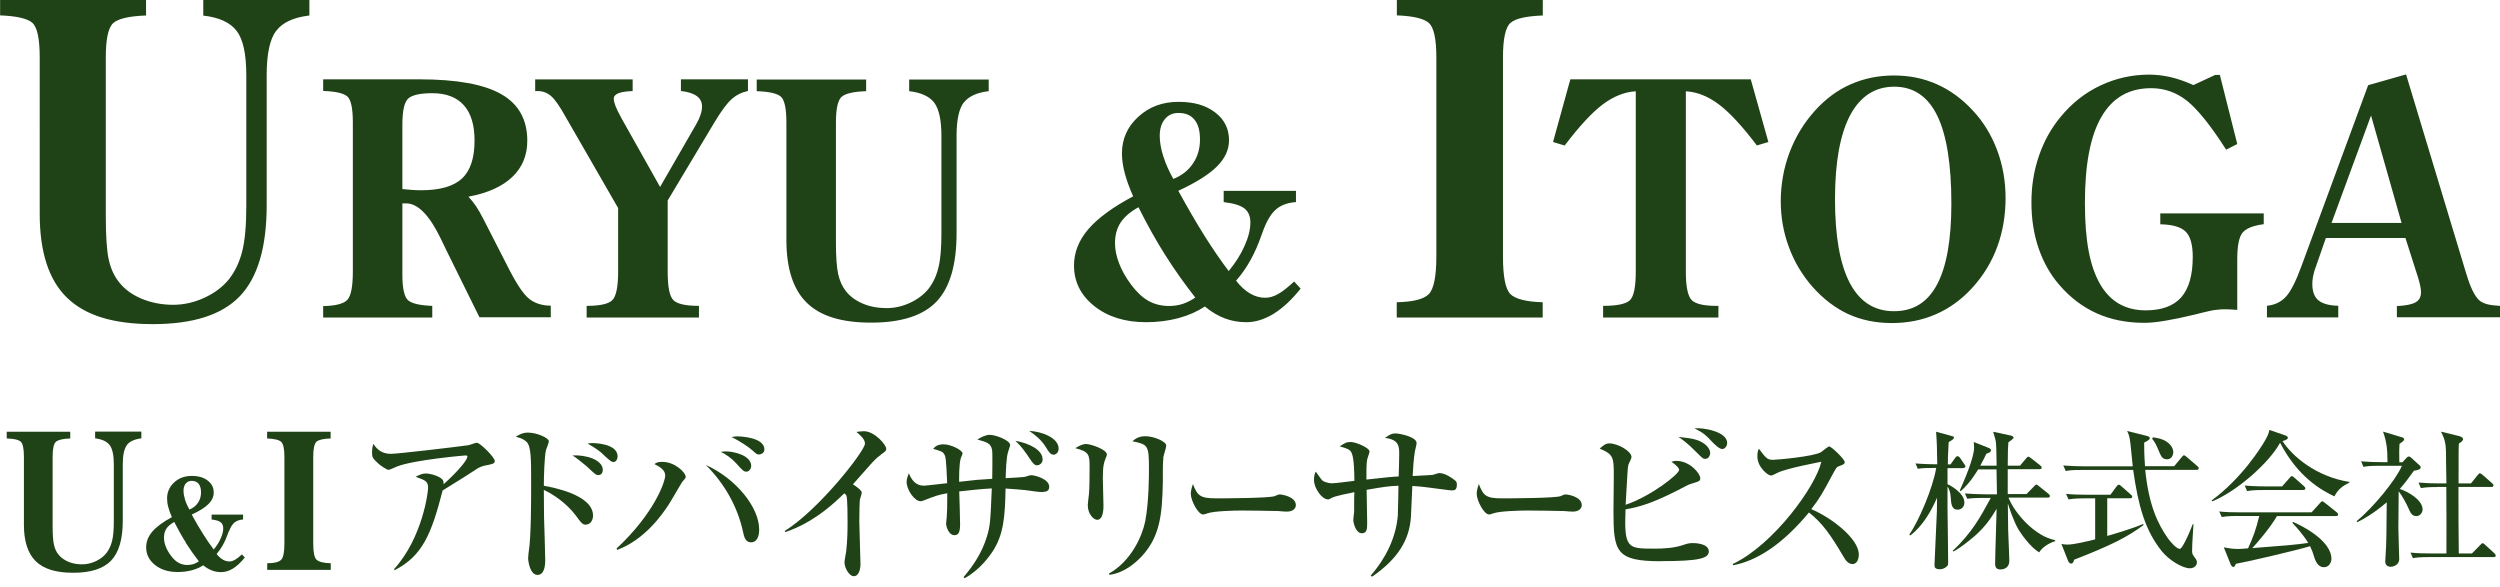
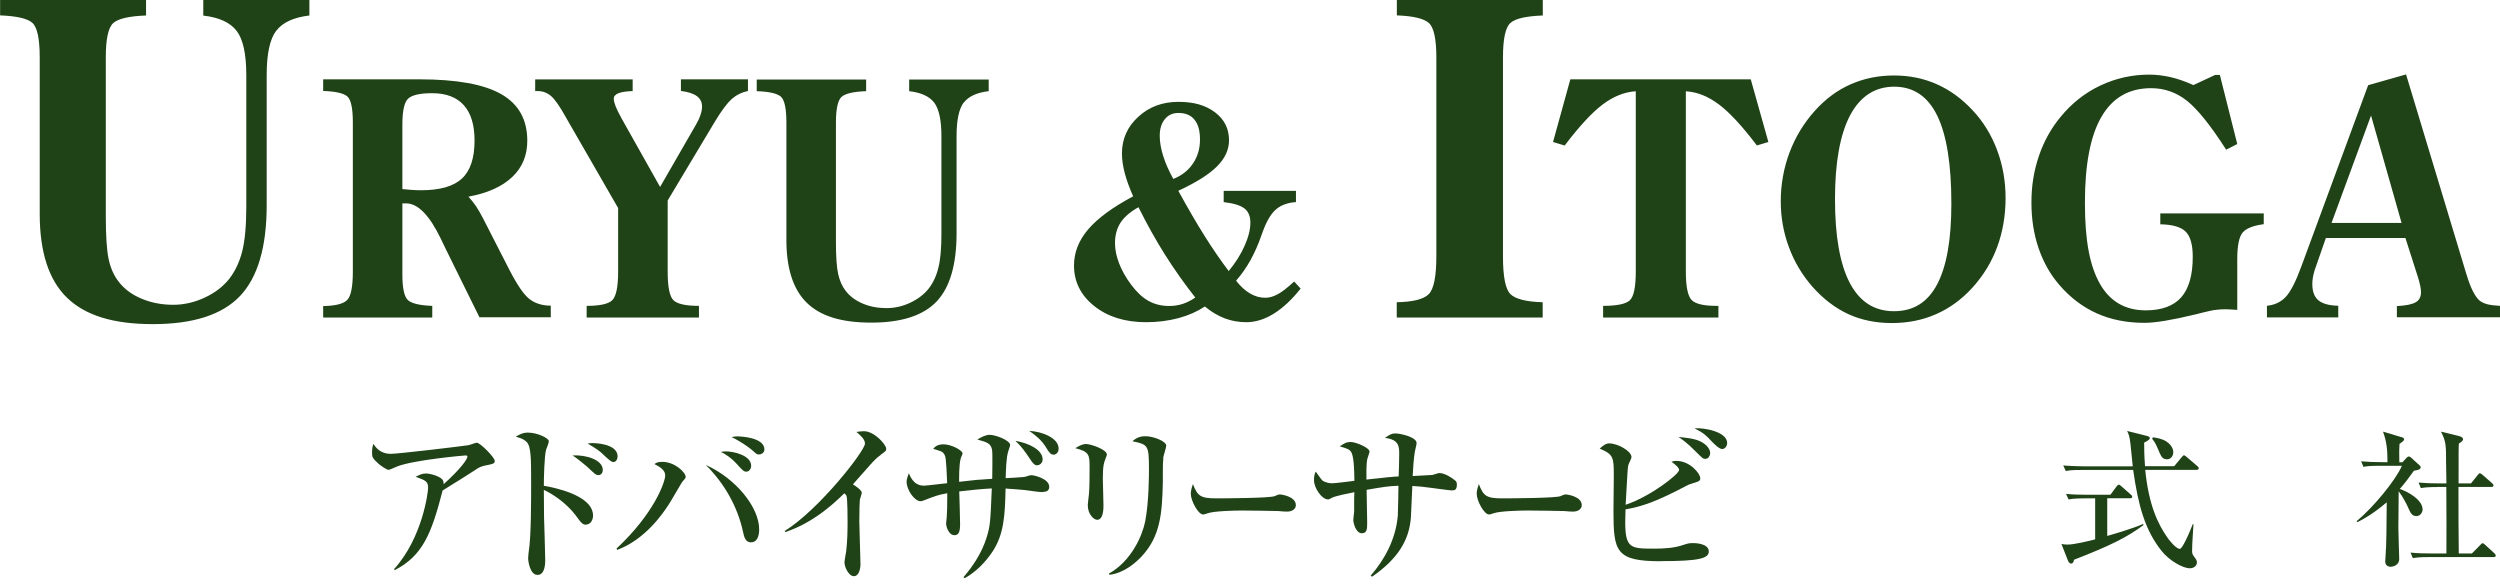
<svg xmlns="http://www.w3.org/2000/svg" id="_レイヤー_2" data-name="レイヤー_2" width="234.17" height="54.98" viewBox="0 0 234.17 54.98">
  <defs>
    <style>
      .cls-1 {
        fill: #1f4317;
      }
    </style>
  </defs>
  <path class="cls-1" d="M222.09,10.82l-3.7,10.06h6.56l-2.86-10.06ZM224.51,29.74v-1.07c.83-.04,1.41-.16,1.75-.35.34-.19.51-.5.51-.94,0-.16-.02-.36-.07-.6-.05-.24-.12-.5-.21-.8l-1.18-3.69h-7.45l-1.06,3.04c-.07.24-.12.47-.16.67-.03.21-.05.41-.05.6,0,.7.19,1.21.57,1.53.39.32,1,.49,1.86.51v1.09s-6.68,0-6.68,0v-1.09c.73-.07,1.31-.35,1.77-.84.45-.49.94-1.44,1.45-2.84l6.26-16.98,3.55-1.01,5.64,18.67.02.05c.37,1.25.78,2.07,1.22,2.46.18.15.42.26.7.34.29.08.7.13,1.22.16v1.07h-9.66ZM202.35,21v-1.01h9.69v1.01c-.99.13-1.65.39-1.98.79-.33.39-.5,1.22-.5,2.48v4.76s-.05,0-.09-.01c-.46-.03-.8-.05-1.01-.05-.27,0-.53.01-.77.04-.24.02-.47.06-.69.11-.33.07-.8.19-1.44.35-2.12.51-3.68.77-4.69.77-1.64,0-3.13-.29-4.45-.88-1.32-.59-2.51-1.48-3.54-2.69-.84-.97-1.48-2.11-1.93-3.42-.45-1.32-.67-2.74-.67-4.29s.23-2.97.7-4.35c.47-1.38,1.15-2.6,2.03-3.66,1.05-1.28,2.29-2.26,3.73-2.94,1.44-.68,2.97-1.02,4.58-1.02.65,0,1.32.08,2.01.24.69.16,1.39.41,2.12.74l2.04-.95h.44l1.63,6.47-1.04.53c-1.45-2.27-2.68-3.79-3.67-4.58-1-.79-2.12-1.18-3.36-1.18-2.07,0-3.61.89-4.65,2.68-1.04,1.78-1.55,4.47-1.55,8.06s.47,5.94,1.41,7.59c.94,1.65,2.37,2.48,4.29,2.48,1.49,0,2.6-.41,3.32-1.22.72-.82,1.08-2.08,1.08-3.8,0-1.13-.22-1.91-.66-2.35-.44-.44-1.24-.67-2.38-.69ZM181.46,10.84c-.88-1.81-2.23-2.72-4.03-2.72s-3.19.9-4.14,2.69c-.94,1.8-1.41,4.41-1.41,7.85s.46,6.08,1.39,7.85c.93,1.76,2.3,2.64,4.13,2.64s3.15-.83,4.04-2.5c.89-1.67,1.34-4.19,1.34-7.57,0-3.68-.44-6.43-1.32-8.24ZM187.07,23.14c-.52,1.41-1.3,2.69-2.35,3.84-.99,1.08-2.12,1.9-3.38,2.45-1.27.56-2.65.83-4.14.83s-2.86-.28-4.08-.84c-1.21-.56-2.33-1.41-3.35-2.56-.97-1.11-1.71-2.35-2.21-3.72-.51-1.37-.76-2.81-.76-4.31s.27-3.09.82-4.54c.55-1.46,1.34-2.76,2.37-3.91.99-1.1,2.1-1.93,3.35-2.48,1.24-.55,2.6-.83,4.06-.83s2.78.27,4.02.82c1.24.55,2.36,1.37,3.37,2.46.99,1.06,1.75,2.3,2.28,3.72.53,1.42.79,2.92.79,4.49s-.26,3.17-.79,4.58ZM164.57,13.63c-1.38-1.82-2.57-3.11-3.58-3.86-1-.75-2.03-1.16-3.08-1.22v16.88c0,1.41.18,2.3.54,2.67.36.37,1.14.55,2.33.55h.18v1.09h-10.8v-1.09c1.28,0,2.11-.17,2.49-.51.38-.34.57-1.24.57-2.71V8.55c-1.05.06-2.07.47-3.08,1.22-1,.75-2.2,2.04-3.58,3.86l-1.09-.33,1.62-5.87h16.9l1.65,5.87-1.09.33ZM141.48,27.55c.47.46,1.48.72,3.02.76v1.43h-13.67v-1.43c1.52-.03,2.52-.28,2.99-.75.48-.47.72-1.66.72-3.57V5.38c0-1.71-.23-2.78-.68-3.21-.46-.43-1.47-.67-3.02-.73V0h13.67v1.45c-1.54.06-2.55.28-3.02.69-.47.4-.71,1.48-.71,3.25v18.61c0,1.91.23,3.1.71,3.56ZM109.15,23.9c-.87-1.38-1.71-2.88-2.51-4.49-.76.42-1.32.9-1.67,1.43-.35.53-.53,1.18-.53,1.93,0,.61.13,1.24.38,1.89.25.65.62,1.32,1.12,1.99.52.7,1.06,1.21,1.63,1.53.57.32,1.22.48,1.94.48.44,0,.86-.06,1.26-.19.4-.13.8-.33,1.19-.6-.99-1.26-1.93-2.58-2.8-3.96ZM111.74,15.32c.44-.65.66-1.39.66-2.24s-.17-1.44-.51-1.86c-.34-.43-.84-.64-1.51-.64-.53,0-.95.19-1.27.58-.32.39-.48.91-.48,1.56,0,.58.11,1.22.33,1.91.22.7.54,1.4.94,2.13.79-.31,1.4-.79,1.84-1.44ZM118.36,21.48c-.04.12-.11.3-.2.55-.6,1.73-1.39,3.15-2.38,4.26.41.53.85.93,1.31,1.2.46.27.93.4,1.42.4.39,0,.78-.11,1.19-.34.41-.22.91-.62,1.52-1.18l.61.66c-.83,1.05-1.68,1.83-2.53,2.36-.85.52-1.7.79-2.55.79-.73,0-1.4-.12-2.03-.36-.63-.24-1.25-.6-1.86-1.11-.72.47-1.54.84-2.48,1.09-.94.25-1.95.38-3.03.38-1.96,0-3.58-.5-4.85-1.51-1.27-1.01-1.9-2.28-1.9-3.8,0-1.22.44-2.35,1.33-3.39.89-1.04,2.29-2.07,4.21-3.09-.35-.79-.61-1.51-.79-2.18-.17-.66-.26-1.27-.26-1.84,0-1.35.51-2.5,1.53-3.43,1.02-.94,2.27-1.4,3.76-1.4s2.57.33,3.44.99c.87.66,1.3,1.53,1.3,2.61,0,.88-.37,1.69-1.12,2.44-.74.75-1.95,1.51-3.63,2.29.89,1.62,1.7,3.02,2.45,4.21.74,1.18,1.5,2.29,2.27,3.31.64-.78,1.14-1.57,1.49-2.37.36-.8.54-1.53.54-2.17,0-.59-.18-1.03-.55-1.32-.37-.29-1.02-.49-1.95-.6v-1.05h6.77v1.05c-.76.05-1.37.27-1.83.65-.46.38-.86,1.02-1.2,1.91ZM90.27,9.6c-.44.59-.67,1.62-.67,3.12v9.13c0,2.95-.63,5.09-1.88,6.4-1.25,1.31-3.29,1.97-6.11,1.97s-4.77-.62-6.04-1.86-1.91-3.2-1.91-5.88v-10.99c0-1.32-.17-2.13-.52-2.44-.35-.3-1.1-.47-2.26-.51v-1.09h10.25v1.09c-1.18.04-1.95.22-2.3.53-.35.31-.53,1.12-.53,2.42v11.14c0,1.4.07,2.41.21,3.04.14.62.37,1.15.7,1.57.38.5.91.9,1.59,1.19.67.29,1.42.43,2.24.43.77,0,1.51-.17,2.23-.51.72-.34,1.29-.78,1.72-1.32.42-.55.73-1.21.91-1.97.19-.75.28-1.8.28-3.14v-9.19c0-1.48-.23-2.52-.67-3.11-.45-.59-1.23-.95-2.35-1.08v-1.09h7.45v1.09c-1.11.13-1.89.49-2.33,1.07ZM68.53,9.29c-.44.39-.98,1.12-1.62,2.19l-4.37,7.3v6.65c0,1.45.18,2.35.55,2.7.37.35,1.16.52,2.38.52v1.09h-10.52v-1.09c1.22,0,2.02-.17,2.39-.52.37-.35.56-1.25.56-2.7v-5.94l-4.9-8.51c-.56-1.01-1.02-1.67-1.38-1.98-.36-.31-.77-.47-1.25-.47h-.24v-1.09h9.13v1.09c-.6.02-1.04.09-1.33.2-.29.12-.44.29-.44.51,0,.36.23.95.68,1.75.04.07.07.13.09.17l3.57,6.35,3.37-5.85c.18-.31.32-.61.41-.89.1-.28.15-.54.15-.79,0-.41-.16-.74-.49-.98-.33-.24-.82-.4-1.49-.48v-1.09h6.28v1.09c-.57.12-1.08.37-1.53.76ZM44.45,13.16c0-1.45-.33-2.55-1-3.3-.67-.75-1.66-1.13-2.96-1.13-1.11,0-1.85.16-2.23.48-.38.32-.57,1.14-.57,2.47v6.03c.3.03.6.06.9.08.3.02.58.03.84.03,1.77,0,3.05-.36,3.84-1.1.79-.73,1.18-1.92,1.18-3.56ZM44.92,29.74l-3.16-6.4c-.12-.24-.28-.57-.47-.98-1.07-2.21-2.15-3.31-3.25-3.31h-.35v6.67c0,1.29.18,2.09.53,2.4.35.31,1.11.49,2.27.53v1.09h-10.22v-1.07c1.14-.02,1.89-.21,2.24-.56.36-.35.54-1.24.54-2.68v-13.96c0-1.32-.17-2.13-.52-2.44-.35-.3-1.1-.47-2.26-.51v-1.09h8.98c3.51,0,6.08.46,7.7,1.39,1.63.93,2.44,2.38,2.44,4.37,0,1.37-.47,2.5-1.41,3.39-.94.89-2.3,1.51-4.1,1.84.24.26.47.56.7.88.22.33.45.73.69,1.2l2.21,4.32c.82,1.64,1.5,2.69,2.05,3.14.55.45,1.24.67,2.06.67v1.09h-6.69ZM25.87,2.88c-.59.78-.89,2.16-.89,4.15v12.18c0,3.94-.84,6.78-2.51,8.53-1.67,1.75-4.39,2.62-8.15,2.62s-6.35-.83-8.05-2.48c-1.7-1.65-2.55-4.27-2.55-7.84V5.38c0-1.76-.23-2.84-.7-3.25-.46-.4-1.47-.63-3.01-.69V0h13.67v1.45c-1.57.06-2.6.29-3.07.71-.47.42-.7,1.49-.7,3.22v14.86c0,1.87.09,3.22.27,4.05.18.83.49,1.53.94,2.1.51.67,1.22,1.2,2.12,1.58.9.38,1.89.58,2.98.58,1.02,0,2.01-.23,2.97-.68.96-.45,1.72-1.04,2.29-1.76.57-.74.97-1.61,1.22-2.62.25-1.01.37-2.4.37-4.19V7.04c0-1.97-.3-3.36-.9-4.14-.6-.79-1.64-1.27-3.13-1.44V0h9.94v1.45c-1.48.18-2.51.65-3.1,1.43Z" />
  <g>
-     <path class="cls-1" d="M183.86,43.85h-1.44v1.51c.21.07,1.58.8,1.58,1.71,0,.49-.38.67-.62.67-.58,0-.62-.52-.67-1.25-.01-.24-.1-.66-.29-.91v1.93c0,1.41.06,3.66.06,5.07,0,.28-.01.38-.11.46-.28.27-.56.28-.67.28-.5,0-.5-.24-.5-.42,0-.03.17-3.75.2-4.47.03-.46.03-.6.04-1.81-.59,1.34-1.34,2.62-2.49,3.53l-.11-.07c.83-1.18,2.2-4.3,2.52-6.25-.88,0-1.23,0-1.72.08l-.22-.5c.83.07,1.76.08,2.04.08-.03-1.75-.03-1.95-.11-3.05l1.5.41c.1.03.17.04.17.13,0,.13-.1.2-.49.43-.07,1.11-.08,1.72-.08,2.09h.25l.43-.6c.07-.1.13-.17.21-.17.1,0,.2.08.27.18l.36.53c.07.11.13.17.13.24,0,.13-.11.15-.21.15ZM191.02,51.74c-.78-.41-1.71-1.74-1.93-2.1-.5-.84-.92-2.17-1.02-2.49.01.39.03,2.12.03,2.47.01.46.11,2.51.11,2.91,0,.59-.41.81-.87.81s-.46-.41-.46-.55c0-.81.13-4.4.14-5.13-.53.88-1.05,1.65-1.99,2.49-.56.5-1.53,1.25-2.06,1.51l-.07-.06c1.81-1.71,2.56-3.1,3.57-4.96h-.69c-.85,0-1.16.03-1.51.08l-.22-.5c.85.07,1.83.08,1.99.08h1.01c-.01-.59-.03-1.67-.04-2.33h-1.72c-.1.15-.73,1.26-1.64,2.04l-.08-.07c.45-1.01,1.34-3.08,1.34-4.02,0-.03-.03-.43-.03-.52l1.43.57c.1.04.18.1.18.21,0,.15-.11.2-.43.32-.15.31-.24.5-.57,1.12h1.53c-.03-1.62-.03-1.81-.06-2.14-.03-.25-.11-.55-.27-1.04l1.67.36c.15.03.25.11.25.2s-.38.35-.49.43c-.03.34-.06.87-.06,2.19h1.15l.56-.67c.13-.15.15-.17.21-.17.07,0,.1.01.27.14l.85.67c.08.06.14.13.14.21,0,.13-.13.15-.22.15h-2.96v2.33h1.76l.69-.71c.15-.15.15-.18.21-.18.08,0,.11.03.27.15l.88.71c.07.06.14.13.14.21,0,.13-.11.15-.21.15h-3.67c.6,1.53,2.55,3.66,4.37,3.98v.1c-.62.2-1.18.56-1.47,1.01Z" />
    <path class="cls-1" d="M194.27,52.44c-.04.27-.17.35-.27.35-.15,0-.25-.15-.31-.31l-.6-1.53c.17.03.32.06.55.06.66,0,1.89-.31,2.61-.49v-3.84h-.98c-.98,0-1.25.06-1.51.1l-.24-.52c.67.07,1.33.08,2,.08h2.16l.56-.76c.07-.08.14-.18.22-.18.07,0,.13.04.25.15l.87.77c.07.06.14.11.14.21,0,.14-.13.14-.21.14h-2.13v3.53c.7-.2,2.37-.69,3.36-1.12l.04.1c-1.51,1.12-3.01,1.89-6.51,3.25ZM205.73,44.01h-4.79c.32,3.24,1.16,5.06,2.13,6.42.18.25.77.98,1.11.98q.15,0,.52-.73c.27-.53.45-.98.69-1.58h.07c-.01.29-.13,1.74-.13,2.48,0,.18,0,.32.18.55.21.28.27.36.27.55,0,.28-.24.55-.67.55-.64,0-1.89-.7-2.62-1.6-1.57-1.97-2.2-4.23-2.68-7.61h-4.8c-.87,0-1.16.03-1.51.1l-.24-.52c.85.07,1.85.08,2,.08h4.51c-.01-.1-.2-1.89-.22-2.16-.08-.69-.18-.9-.31-1.15l1.85.46c.24.06.28.14.28.21,0,.15-.28.29-.53.42,0,.48,0,1.11.08,2.21h2.73l.7-.84c.13-.15.15-.18.22-.18.06,0,.11.03.27.17l.97.83c.08.07.14.13.14.21,0,.13-.11.15-.21.15ZM202.93,43.01c-.31,0-.46-.17-.63-.56-.35-.85-.46-1.05-.71-1.34l.07-.15c.38.06.9.14,1.28.41.45.29.63.7.63,1,0,.2-.13.66-.63.66Z" />
-     <path class="cls-1" d="M218.67,46.5c-1.25-.59-3.42-1.81-5.1-5.03-.98,1.83-4.01,4.54-6.35,5.49l-.07-.08c2.86-2.09,4.65-5.01,4.93-5.48.36-.6.42-.8.49-1.13l1.51.52c.18.06.22.17.22.22,0,.17-.34.25-.5.31.9,1.39,3.11,3.32,6.26,3.82v.08c-.63.27-1.11.67-1.4,1.28ZM218.81,48.34h-5.53c-.64,1.11-1.86,2.51-2.31,3,3.45-.27,3.82-.29,5.24-.49-.5-.8-1.16-1.53-1.49-1.88l.07-.08c.81.34,3.59,1.74,3.59,3.46,0,.22-.15.78-.7.78-.45,0-.73-.36-.91-.95-.14-.45-.2-.63-.39-1.02-1.49.45-6.11,1.51-6.95,1.65-.06.14-.1.29-.24.29-.15,0-.24-.21-.27-.29l-.62-1.54c.43.08.8.15,1.37.15.15,0,.67-.04.9-.06.48-1.04.76-1.81,1.05-3.03h-2c-.98,0-1.25.06-1.51.1l-.24-.52c.67.07,1.33.08,2,.08h6.65l.77-.85c.14-.17.17-.18.24-.18.06,0,.08.01.25.15l1.09.87s.14.11.14.21c0,.14-.14.14-.21.14ZM215.73,45.9h-3.74c-.85,0-1.16.04-1.51.1l-.22-.52c.84.08,1.83.08,1.99.08h1.51l.69-.78c.14-.17.15-.18.22-.18.08,0,.21.11.25.15l.88.78c.08.08.14.13.14.22,0,.13-.13.14-.21.14Z" />
    <path class="cls-1" d="M220.75,48.81c1.53-1.26,3.67-3.85,4.23-5.18h-2.09c-.85,0-1.16.03-1.51.1l-.22-.52c.66.06,1.32.08,1.99.08h.48c0-1.13-.07-1.93-.42-2.86l1.74.52c.07.01.24.07.24.2s-.18.25-.43.42c-.01.2-.03.45-.03.69,0,.14.01.87.01,1.04h.29l.38-.41c.06-.07.14-.13.22-.13s.18.07.24.13l.8.73s.07.07.07.15c0,.21-.29.27-.63.32-.55.77-.92,1.25-1.33,1.71.76.24,2.14,1.02,2.14,1.92,0,.22-.17.62-.59.62s-.56-.32-.77-.81c-.13-.29-.52-1.05-.88-1.51-.01.55-.03,3.4-.03,3.45,0,.45.08,2.7.08,2.89,0,.62-.64.73-.81.73-.07,0-.5-.03-.5-.49,0-.04.08-1.3.08-1.42.03-.7.03-1.04.06-4.13-1.27,1.09-2.3,1.64-2.75,1.86l-.06-.08ZM228.27,45.62c-.85,0-1.16.04-1.51.1l-.22-.52c.66.06,1.33.08,1.99.08h.62c-.01-.29-.03-1.62-.03-1.89,0-1.72-.01-2.04-.48-2.96l1.68.41c.24.06.39.17.39.29,0,.17-.22.31-.39.41-.03.36-.03.7-.03,3.74h1.16l.62-.77c.13-.15.14-.18.22-.18s.22.13.25.15l.88.77c.08.08.14.13.14.22,0,.13-.13.14-.21.14h-3.07c0,2.09,0,4.31.03,6.23h1.23l.77-.78c.14-.15.17-.18.22-.18.1,0,.2.1.27.17l.84.77c.07.07.13.14.13.22,0,.13-.11.14-.21.14h-6.04c-.85,0-1.16.04-1.51.1l-.22-.52c.66.07,1.32.08,1.99.08h1.37c.01-2.61.01-3.12-.01-6.23h-.87Z" />
  </g>
  <g>
    <path class="cls-1" d="M45.24,43.66c-.13.03-.32.1-.48.2-1.15.75-1.36.88-3.3,2.08-1.05,4.07-1.87,6.12-4.5,7.47l-.05-.1c2.67-2.95,3.19-7.21,3.19-7.62,0-.6-.24-.7-1.17-1.03.35-.18.62-.31.96-.31.43,0,1.42.28,1.6.65.08.16.06.28.06.36,1.58-1.43,2.23-2.34,2.23-2.59,0-.06-.02-.11-.18-.11-.1,0-4.87.42-6.42,1.04-.13.05-.67.31-.78.31-.19,0-.77-.42-.91-.54-.61-.55-.64-.65-.64-1.06,0-.46.06-.65.13-.83.43.7,1.01.93,1.63.93.67,0,6.07-.64,7.28-.81.13-.03.65-.23.77-.23.32,0,1.68,1.38,1.68,1.69,0,.26-.05.28-1.1.49Z" />
    <path class="cls-1" d="M54.93,49.15c-.35,0-.45-.11-1.01-.88-.86-1.14-2.14-2-2.98-2.38,0,.38.02,2.28.02,2.59.02.63.11,3.44.11,4,0,.24,0,1.37-.72,1.37s-.88-1.32-.88-1.55.05-.55.06-.67c.22-1.32.22-4.8.22-6.32,0-2.3,0-3.5-.42-3.91-.33-.33-.77-.42-1.02-.49.18-.11.59-.39,1.12-.39.91,0,1.98.52,1.98.81,0,.13-.21.68-.26.8-.16.55-.21,2.67-.21,3.37.89.16,4.61.86,4.61,2.8,0,.38-.22.83-.64.83ZM56.06,44.5c-.24,0-.32-.08-1.05-.77-.02,0-.81-.72-1.39-1.07,1.29-.08,2.84.42,2.84,1.35,0,.38-.24.49-.4.49ZM57.48,43.28c-.21,0-.37-.13-1.13-.85-.11-.1-.48-.42-1.31-.88.22-.03.29-.05.43-.05.06,0,2.38,0,2.38,1.25,0,.24-.13.52-.37.52Z" />
    <path class="cls-1" d="M57.76,51.37c3.53-3.29,4.55-6.25,4.55-6.84,0-.5-.51-.81-1.01-1.06.16-.11.27-.21.73-.21,1.18,0,2.2.99,2.2,1.42,0,.11-.14.24-.35.49-.06.07-1.02,1.76-1.23,2.07-.61.94-2.23,3.29-4.84,4.27l-.06-.13ZM71.11,49.59c0,.2,0,1.21-.78,1.21-.51,0-.64-.55-.72-.93-.51-2.41-1.76-4.59-3.5-6.32,2.87,1.3,5,3.99,5,6.04ZM67.97,42.28c.8,0,2.39.39,2.39,1.35,0,.33-.24.55-.43.55-.26,0-.34-.08-.97-.78-.38-.42-.94-.85-1.45-1.07.18-.03.27-.05.46-.05ZM69.17,40.88c.24,0,2.43.1,2.43,1.22,0,.34-.33.47-.51.47-.19,0-.22-.03-.62-.39-.29-.26-1.17-.88-1.95-1.24.19-.03.35-.07.65-.07Z" />
    <path class="cls-1" d="M82.53,42.58c-.45.33-.64.54-1.04.98-.26.28-1.36,1.55-1.6,1.81.27.16.83.55.83.78,0,.11-.16.57-.18.67-.02.13-.05.99-.05,2.04,0,.63.11,3.44.11,3.99,0,.41-.14,1.12-.62,1.12s-.88-.85-.88-1.29c0-.16.14-.9.16-1.04.11-.93.13-1.84.13-2.77,0-.33,0-2.1-.1-2.43q-.03-.1-.21-.23c-2.43,2.41-4.31,3.21-5.52,3.63l-.06-.1c3.26-2.04,7.52-7.52,7.52-8.19,0-.41-.43-.78-.8-1.09.21-.03.42-.07.7-.07.99,0,2.09,1.27,2.09,1.64,0,.2-.06.24-.49.54Z" />
    <path class="cls-1" d="M97.74,46.09c-.35,0-.61-.02-1.68-.18-.16-.02-1.18-.11-1.87-.15-.05,2.64-.18,4.31-1.21,5.89-.69,1.03-1.55,1.91-2.62,2.51l-.11-.1c.94-1.09,1.74-2.34,2.17-3.73.33-1.08.35-1.43.48-4.58-.99.05-1.9.15-3.05.28.02.59.08,2.57.08,3.06,0,.73-.13,1.04-.53,1.04-.56,0-.78-.85-.78-1.08,0-.1.06-.54.06-.62.03-.26.05-1.08.05-2.23-.91.16-1.18.28-2.14.65-.16.06-.26.1-.35.1-.59,0-1.32-1.08-1.32-1.82,0-.26.11-.54.21-.8.43,1.08,1.04,1.16,1.44,1.16.22,0,1.82-.2,2.15-.23-.1-2.39-.14-2.51-.3-2.75-.14-.21-.22-.23-1.01-.47.18-.2.38-.42.99-.42.67,0,1.76.54,1.76.86,0,.07-.14.37-.16.42-.18.6-.16,1.91-.16,2.23,1.56-.18,1.74-.2,3.1-.28,0-.42.05-2.46-.02-2.74-.13-.59-.45-.68-1.37-.94.33-.21.77-.44,1.15-.44.57,0,1.92.52,1.92.96,0,.08-.16.52-.18.59-.19.55-.22,1.86-.24,2.51.62-.03,1.72-.1,1.82-.13.34-.11.45-.15.65-.15.1,0,1.61.29,1.61,1.09,0,.37-.27.47-.54.47ZM97.15,43.59c-.24,0-.42-.2-.72-.67-.43-.63-.69-1.03-1.32-1.63,1.31.23,2.55.86,2.55,1.74,0,.36-.29.55-.51.55ZM98.7,42.59c-.3,0-.45-.23-.75-.73-.37-.6-.93-1.09-1.55-1.5,1.17.05,2.76.65,2.76,1.66,0,.38-.27.57-.46.57Z" />
    <path class="cls-1" d="M103.56,42.95c-.14.33-.26.65-.26,1.84,0,.41.06,2.2.06,2.57,0,.24,0,1.33-.59,1.33-.3,0-.88-.5-.88-1.38,0-.15.08-.72.11-1.03.05-.52.06-1.63.06-2.46,0-1.19,0-1.51-1.34-1.84.26-.16.64-.39,1.01-.39.45,0,1.95.52,1.95.98,0,.08-.02.15-.13.38ZM108.97,42.89c-.08.63-.03,1.66-.05,2.3-.06,3.01-.27,5.06-1.95,6.89-.56.6-1.66,1.6-3.05,1.76l-.05-.11c2.11-1.19,3.13-3.55,3.4-4.9.35-1.81.35-4.38.35-4.88,0-2.26-.08-2.31-1.55-2.62.24-.2.57-.47,1.21-.47.8,0,1.96.49,1.96.88,0,.18-.27.99-.29,1.17Z" />
    <path class="cls-1" d="M120.53,47.92c-.2,0-.51-.02-.76-.05-.24-.02-3.26-.05-3.47-.05-.72,0-2.62.05-3.19.26-.22.08-.32.11-.42.11-.46,0-1.15-1.29-1.15-1.94,0-.21.05-.49.2-.91.43,1.14.73,1.34,2.21,1.34.72,0,5.02-.02,5.45-.21.19-.08.33-.16.5-.16.02,0,1.48.15,1.48,1.01,0,.28-.24.6-.83.6Z" />
    <path class="cls-1" d="M135.92,45.93c-.18,0-1.39-.18-2.08-.26-.45-.07-.93-.11-1.55-.15-.03.46-.1,2.46-.13,2.88-.14,2.15-1.18,3.91-3.64,5.62l-.13-.1c1.37-1.58,2.36-3.5,2.54-5.62.03-.44.05-2.39.06-2.8-.93.03-1.4.11-2.98.38,0,.49.05,2.62.05,3.06,0,.57,0,1.01-.5,1.01-.57,0-.8-.98-.8-1.24,0-.07.06-.68.08-.77v-.63c0-.7,0-.77.02-1.21-.43.08-1.82.37-2.09.52-.27.15-.3.16-.37.16-.61,0-1.32-1.09-1.32-1.79,0-.18,0-.57.17-.81.11.13.51.76.64.85.35.21.73.24.88.24.33,0,1.79-.2,2.09-.23,0-.6-.02-2.1-.25-2.6-.16-.36-.42-.42-1.12-.63.45-.29.62-.41,1.02-.41.49,0,1.77.54,1.77.9,0,.11-.19.59-.21.7-.1.46-.08,1.37-.08,1.92,2.12-.23,2.36-.26,3.02-.29.02-.39.05-1.79.05-2.08,0-.7,0-1.38-1.34-1.53.48-.33.64-.42.99-.42.42,0,1.98.33,1.98.9,0,.13-.14.67-.16.78-.11.6-.18,1.71-.21,2.31.14-.02,1.75-.08,1.85-.1.11-.02.54-.18.64-.18.54,0,1.2.47,1.39.62.21.16.26.21.26.46,0,.52-.21.55-.54.55Z" />
    <path class="cls-1" d="M147.31,47.92c-.2,0-.51-.02-.76-.05-.24-.02-3.26-.05-3.47-.05-.72,0-2.62.05-3.19.26-.22.08-.32.11-.42.11-.46,0-1.15-1.29-1.15-1.94,0-.21.05-.49.2-.91.43,1.14.73,1.34,2.21,1.34.72,0,5.02-.02,5.45-.21.19-.08.33-.16.5-.16.02,0,1.48.15,1.48,1.01,0,.28-.24.6-.83.6Z" />
    <path class="cls-1" d="M155.57,52.57c-4.23,0-4.44-.91-4.44-4.72,0-.5.03-2.77.03-3.24,0-1.74,0-2.04-1.32-2.59.24-.21.53-.49.89-.49.8,0,2.09.72,2.09,1.29,0,.13-.27.62-.29.72-.06.23-.06.41-.1.96-.03.44-.13,2.39-.16,2.78,2.38-.8,5.01-2.88,5.01-3.26,0-.23-.46-.59-.72-.77.19-.06.27-.08.45-.08,1.31,0,2.25,1.21,2.25,1.61,0,.28-.06.29-.89.55-.13.03-.21.07-.48.21-2.71,1.43-4.09,1.91-5.63,2.17-.14,3.66.19,3.68,2.67,3.68.94,0,1.9-.05,2.78-.36.38-.13.54-.16.88-.16.1,0,1.47,0,1.47.78,0,.65-.89.91-4.49.91ZM159.75,42.98c-.24,0-.24-.02-.93-.7-.81-.83-1.29-1.14-1.6-1.35.45.05,1.39.11,2,.39.83.39.97.91.97,1.11s-.13.55-.45.55ZM161.32,42.06c-.29,0-.75-.46-1.04-.77-.49-.52-.7-.73-1.56-1.17.85-.08,3.06.31,3.06,1.37,0,.33-.24.57-.46.57Z" />
-     <path class="cls-1" d="M173.51,52.83c-.43,0-.67-.42-.83-.68-1.23-2.08-1.96-3.13-3.24-4.15-2.44,2.96-4.87,4.54-7.12,4.95v-.13c3.81-1.81,7.76-7.26,8.28-9.57-.05.02-3.24.6-4.09,1.03-.46.24-.53.26-.65.26-.24,0-1.25-.75-1.25-1.79,0-.42.06-.54.14-.72.65.86.78,1.04,1.31,1.04.38,0,3.88-.31,4.53-.73.11-.08.62-.52.75-.52.21,0,1.45,1.2,1.45,1.46,0,.18-.11.23-.62.42-.14.06-.21.18-.45.62-1.05,1.95-1.23,2.28-2.06,3.37,1.95.83,4.45,2.78,4.45,4.25,0,.39-.14.9-.62.9Z" />
  </g>
-   <path class="cls-1" d="M29.66,52.43c.21.2.65.31,1.32.33v.62h-5.95v-.62c.66,0,1.1-.12,1.3-.32.21-.2.31-.72.31-1.55v-8.1c0-.74-.1-1.21-.3-1.4-.2-.19-.64-.29-1.32-.32v-.63h5.95v.63c-.67.02-1.11.12-1.32.3-.2.18-.31.65-.31,1.41v8.1c0,.83.1,1.35.31,1.55ZM17.42,50.84c-.38-.6-.74-1.25-1.1-1.95-.33.19-.58.39-.73.62-.15.23-.23.51-.23.84,0,.27.05.54.16.83.11.29.27.57.49.87.23.3.46.53.71.66.25.14.53.21.84.21.19,0,.37-.03.55-.08.17-.06.35-.14.52-.26-.43-.55-.84-1.13-1.22-1.73ZM18.54,47.1c.19-.28.29-.61.29-.97s-.08-.63-.22-.81c-.15-.18-.37-.28-.65-.28-.23,0-.41.08-.56.25-.14.17-.21.39-.21.68,0,.25.05.53.14.83.09.3.23.61.41.93.34-.14.61-.35.8-.63ZM21.42,49.79s-.05.13-.09.24c-.26.75-.61,1.37-1.04,1.86.18.23.37.4.57.52.2.12.41.18.62.18.17,0,.34-.05.52-.15.18-.1.4-.27.66-.51l.27.29c-.37.46-.73.8-1.1,1.03-.37.23-.74.34-1.11.34-.32,0-.61-.05-.88-.16-.27-.1-.54-.26-.81-.48-.31.21-.67.36-1.08.47-.41.11-.85.16-1.32.16-.86,0-1.56-.22-2.11-.66-.55-.44-.83-.99-.83-1.65,0-.53.19-1.02.58-1.48.39-.45,1-.9,1.83-1.35-.15-.34-.27-.66-.34-.95-.08-.29-.11-.56-.11-.8,0-.59.22-1.09.66-1.5.44-.41.99-.61,1.64-.61s1.12.14,1.5.43c.38.29.57.66.57,1.13,0,.38-.16.74-.48,1.06-.32.33-.85.66-1.58,1,.39.71.74,1.32,1.07,1.83.32.52.65.99.99,1.44.28-.34.5-.68.65-1.03.16-.35.24-.66.24-.95,0-.26-.08-.45-.24-.57-.16-.13-.44-.21-.85-.26v-.46h2.95v.46c-.33.02-.6.12-.8.28-.2.16-.38.44-.52.83ZM11.89,41.69c-.26.34-.39.94-.39,1.81v5.3c0,1.71-.37,2.95-1.09,3.71-.73.76-1.91,1.14-3.55,1.14s-2.77-.36-3.51-1.08c-.74-.72-1.11-1.86-1.11-3.41v-6.38c0-.77-.1-1.24-.3-1.41-.2-.18-.64-.28-1.31-.3v-.63h5.95v.63c-.68.02-1.13.13-1.34.31-.21.18-.31.65-.31,1.4v6.47c0,.81.04,1.4.12,1.76.08.36.21.67.41.91.22.29.53.52.92.69.39.17.82.25,1.3.25.45,0,.88-.1,1.29-.29.42-.2.75-.45,1-.77.25-.32.42-.7.53-1.14.11-.44.16-1.05.16-1.83v-5.34c0-.86-.13-1.46-.39-1.8-.26-.34-.72-.55-1.36-.63v-.63h4.33v.63c-.64.08-1.09.28-1.35.62Z" />
</svg>